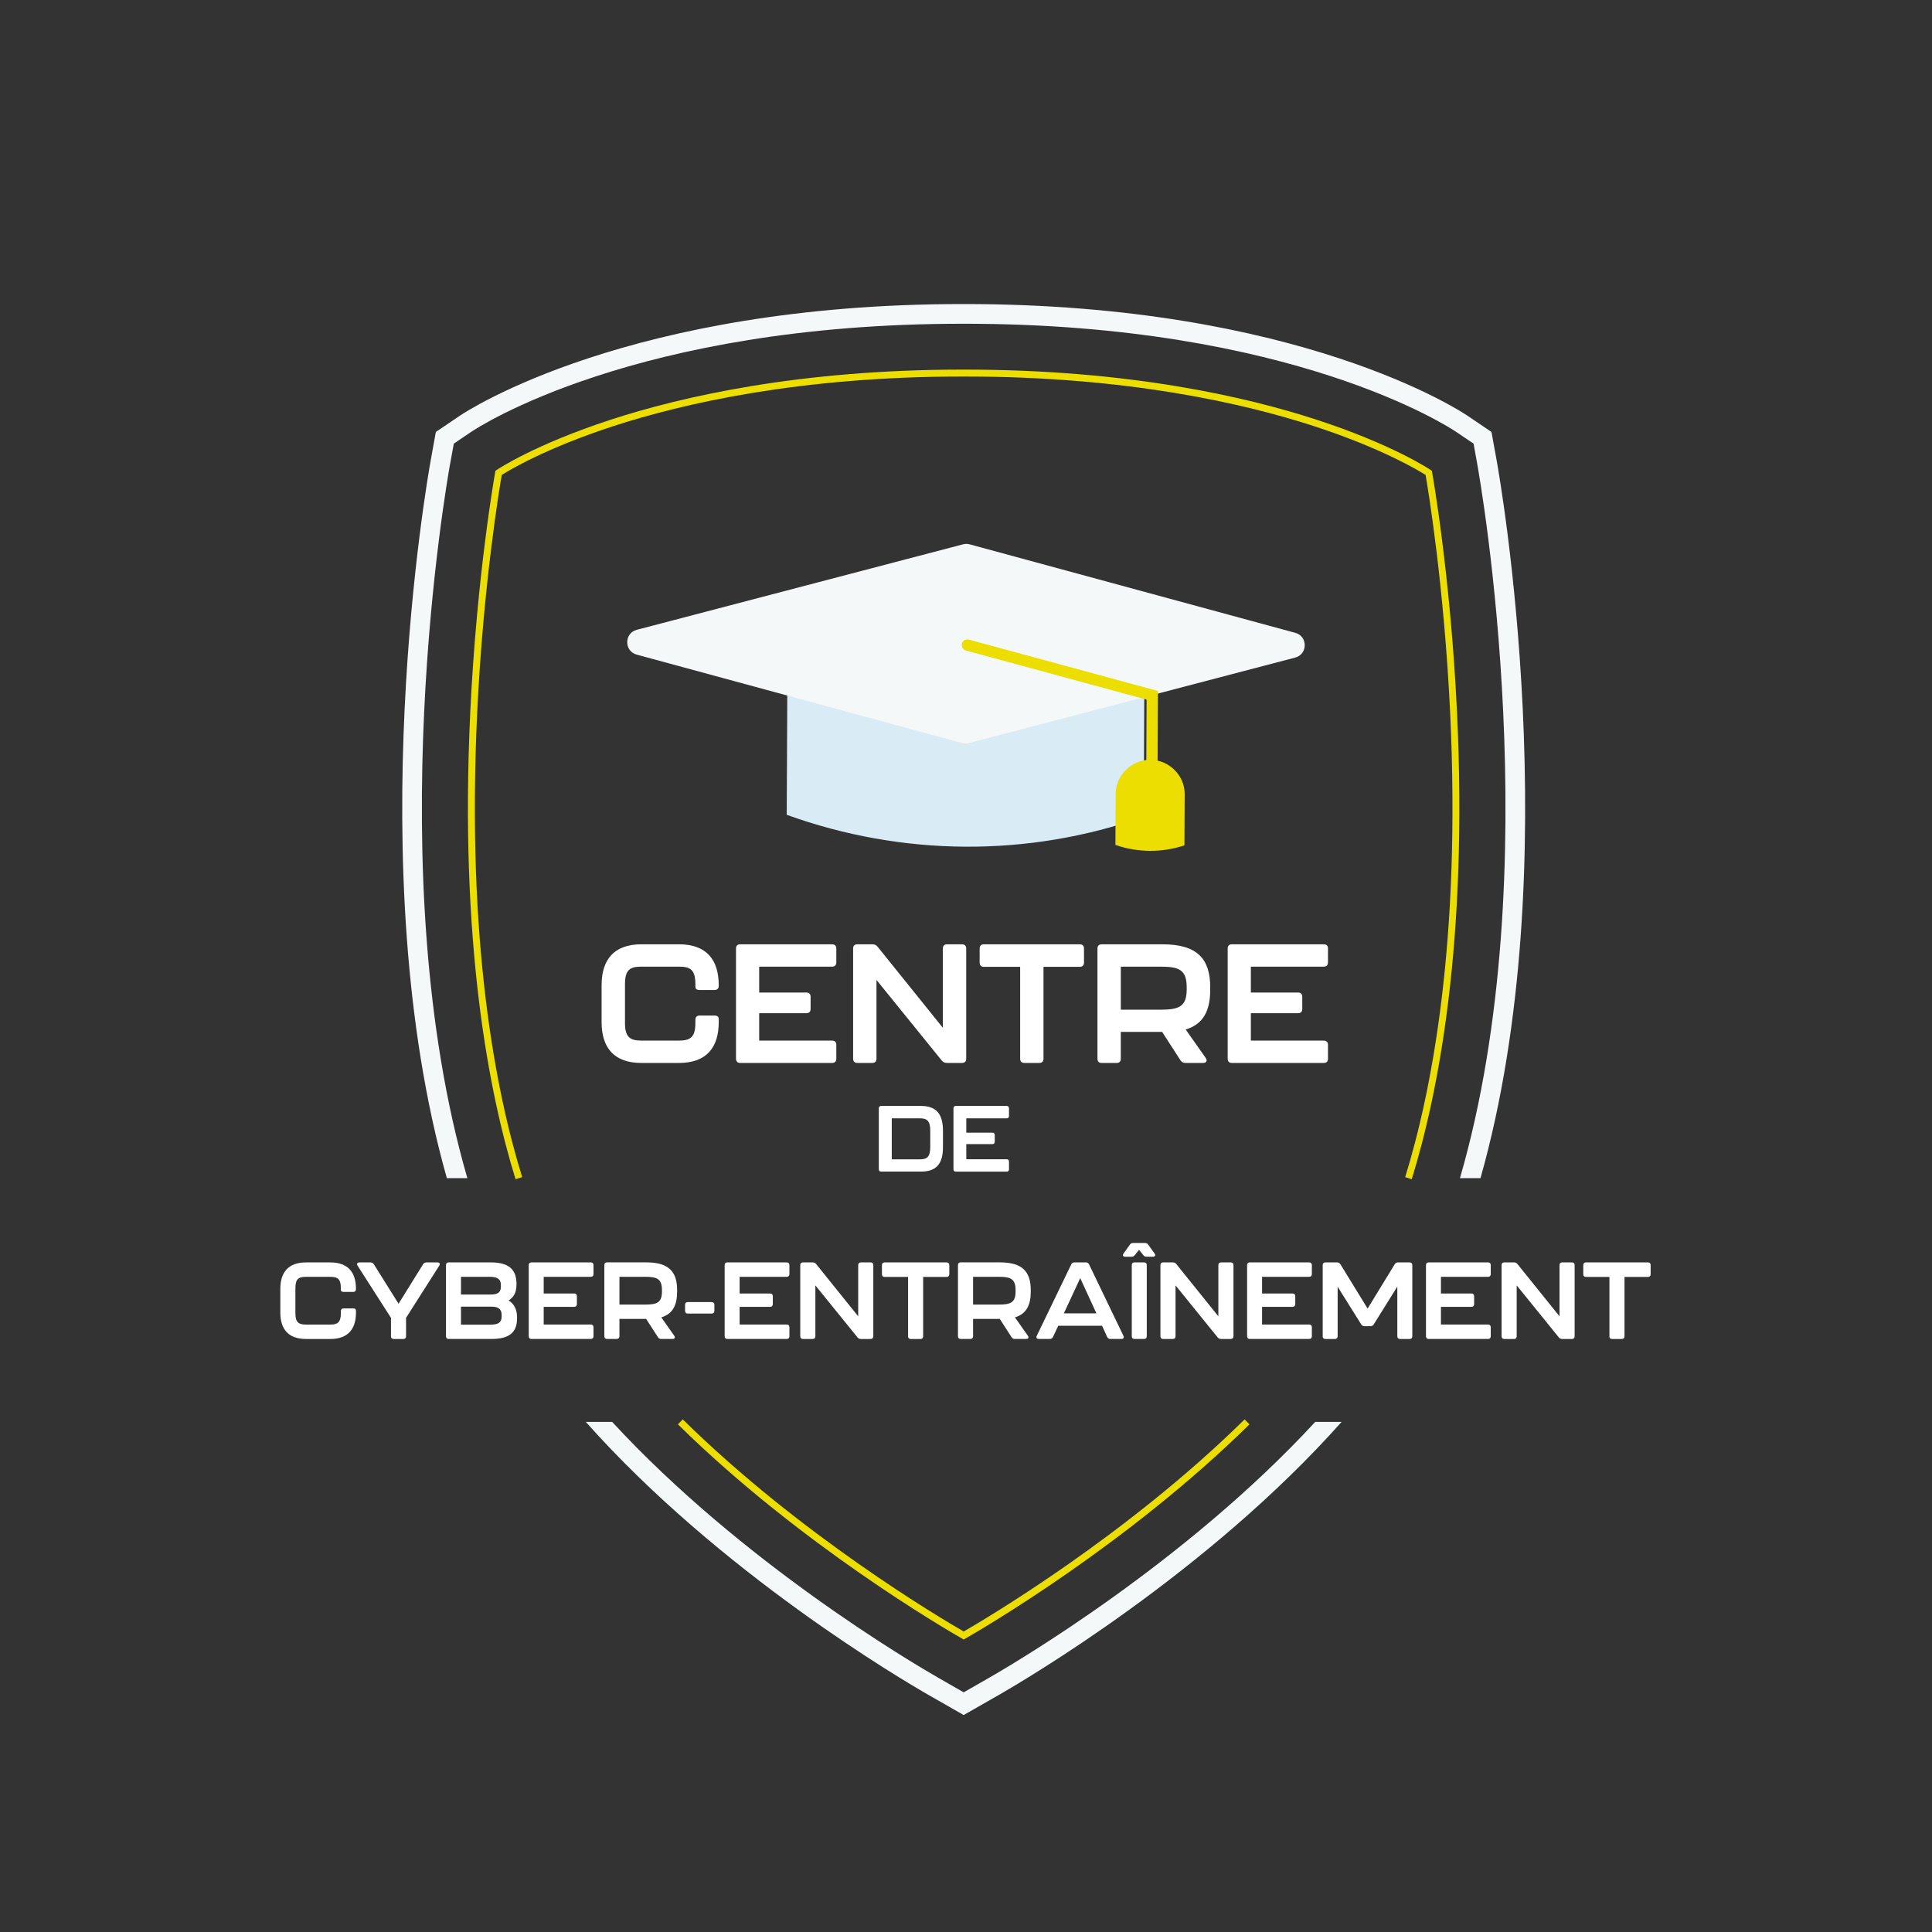
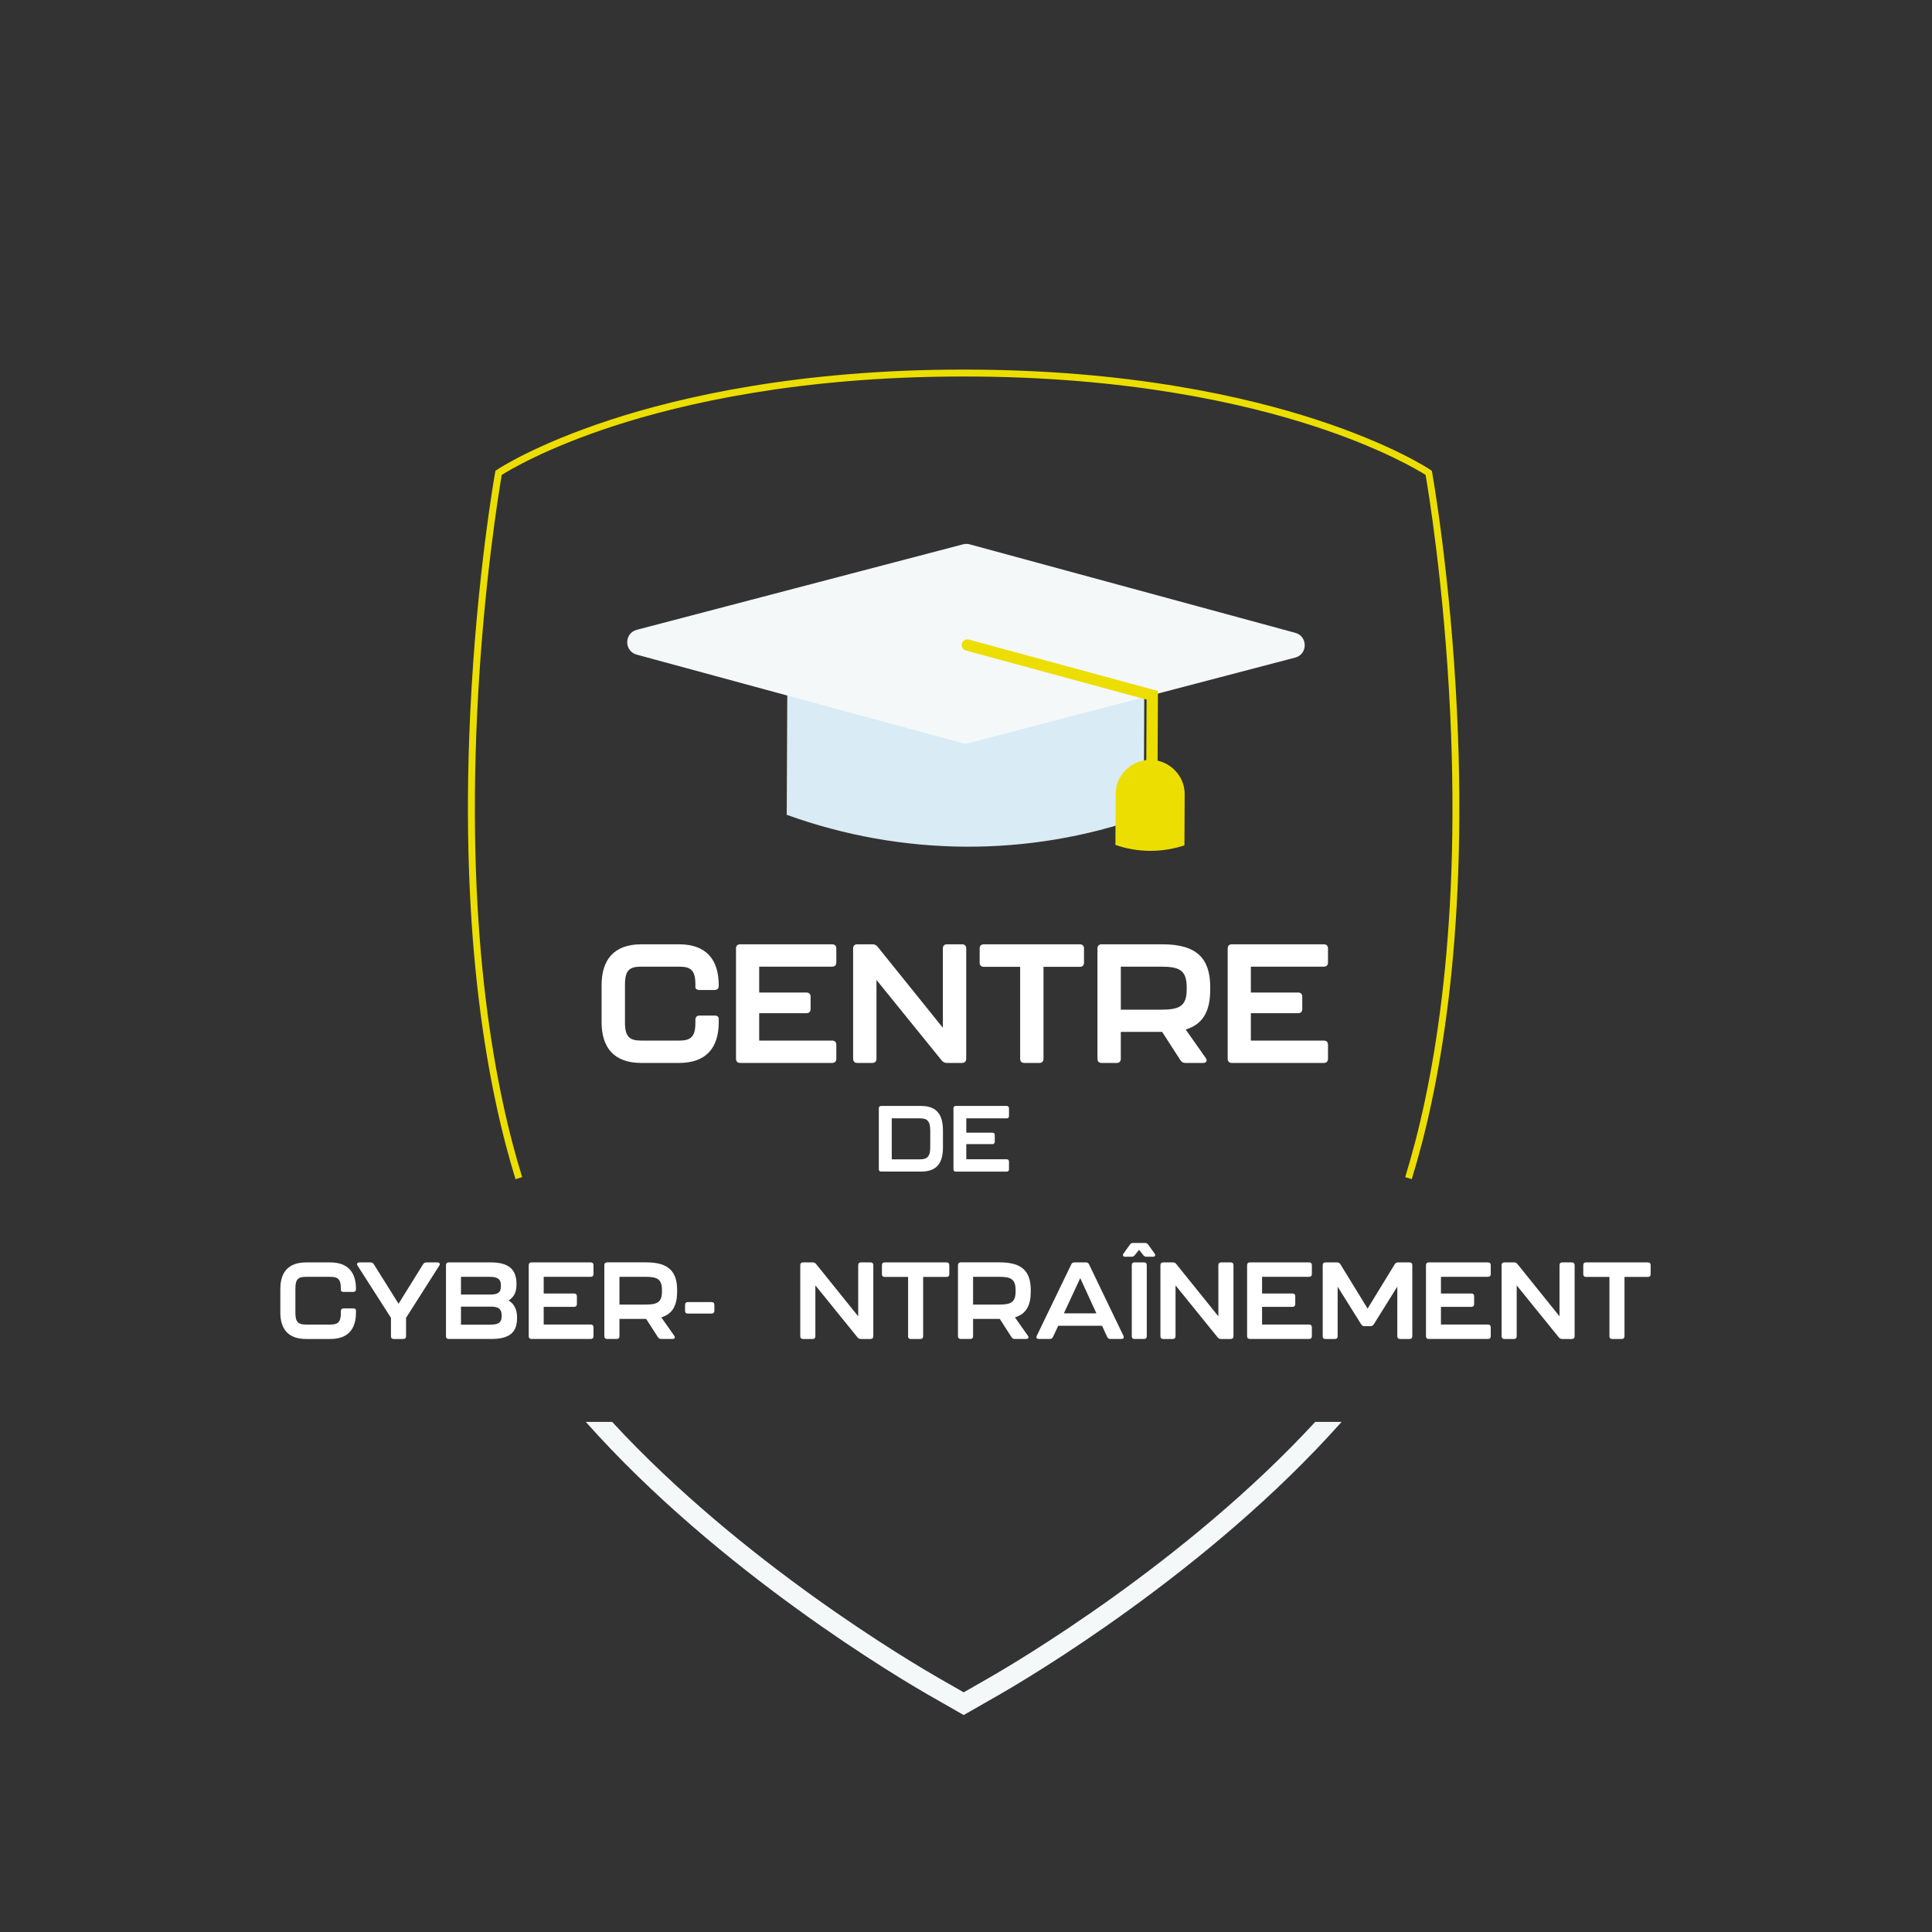
<svg xmlns="http://www.w3.org/2000/svg" viewBox="0 0 837.68 837.68">
  <rect x="0" y="0" width="837.68" height="837.68" fill="#333333" stroke="none" />
  <defs>
    <style>.c{fill:#fff;}.d{fill:#d9ebf4;}.e{fill:none;}.f{fill:#ecde00;}.g{fill:#f4f8f9;}</style>
  </defs>
  <g id="a">
    <path class="e" d="M540.69,616.49c-52.19,51.43-114.07,87.61-122.85,92.63-8.78-5.02-70.66-41.2-122.85-92.63h-29.58c56.45,61.19,130.27,104.59,141.82,111.19l10.61,6.07,10.61-6.07c11.55-6.61,85.37-50,141.82-111.19" />
    <path class="e" d="M640.51,201.21l-1.6-8.86-7.46-5.04c-2.83-1.92-71.03-46.94-213.42-46.93h-.63c-142.16,0-210.36,45.02-213.19,46.93l-7.45,5.04-1.61,8.86c-1.33,7.36-31.14,176.42,7.5,309.62h22.32c-40.45-130.77-8.78-305.81-8.78-305.81,0,0,63.96-43.27,201.24-43.27,.14,0,.27,0,.4,0s.27,0,.4,0c137.28,0,201.24,43.27,201.24,43.27,0,0,31.67,175.04-8.78,305.81h22.32c38.68-133.28,8.84-302.25,7.5-309.62Z" />
  </g>
  <g id="b">
    <g>
      <path class="f" d="M612.13,511.27l-2.87-.89c11.5-37.16,24.21-102.27,19.5-201.38-2.64-55.45-9.67-97.46-10.65-103.08-3.02-1.91-19.03-11.59-48.4-21.16-30.12-9.81-80.85-21.51-151.48-21.51h-.8c-70.63,0-121.36,11.7-151.48,21.51-29.38,9.57-45.39,19.25-48.4,21.16-.97,5.62-8.01,47.63-10.65,103.08-4.71,99.12,8,164.22,19.5,201.38l-2.87,.89c-11.57-37.4-24.37-102.88-19.63-202.46,2.83-59.52,10.72-103.62,10.8-104.06l.11-.62,.52-.35c.66-.45,16.54-11.06,49.52-21.82,30.35-9.9,81.46-21.71,152.57-21.71h.8c71.11,0,122.22,11.8,152.57,21.71,32.97,10.76,48.86,21.37,49.52,21.82l.52,.35,.11,.62c.08,.44,7.97,44.55,10.8,104.06,4.74,99.57-8.06,165.06-19.63,202.46Z" />
-       <path class="f" d="M417.83,710.86l-.74-.43c-7.06-4.03-70.45-40.92-123.16-92.87l2.11-2.14c50.93,50.19,111.9,86.26,121.8,91.97,9.9-5.71,70.87-41.78,121.8-91.97l2.11,2.14c-52.71,51.95-116.1,88.83-123.16,92.87l-.74,.43Z" />
-       <path class="g" d="M195.15,201.21l1.61-8.86,7.45-5.04c2.83-1.92,71.03-46.94,213.19-46.94h.63c142.39,0,210.59,45.02,213.42,46.94l7.46,5.04,1.6,8.86c1.33,7.36,31.18,176.33-7.5,309.62h8.9c38.18-134.86,8.36-303.74,7.02-311.14l-2.25-12.4-10.44-7.06c-2.92-1.98-73.24-48.41-218.19-48.4h-.63c-144.78,0-215.09,46.43-218.01,48.4l-10.44,7.06-2.24,12.4c-1.34,7.41-31.13,176.36,7.02,311.14h8.89c-38.64-133.2-8.84-302.25-7.5-309.62Z" />
      <path class="g" d="M428.45,727.69l-10.61,6.07-10.61-6.07c-11.55-6.61-85.37-50-141.82-111.19h-11.43c58.07,65.33,136.94,111.72,149,118.62l14.86,8.49,14.85-8.49c12.07-6.9,90.93-53.28,149.01-118.62h-11.43c-56.45,61.19-130.27,104.59-141.82,111.19Z" />
      <g>
        <path class="d" d="M495.9,354.1c-50.04,17.7-104.76,17.26-154.79-.82,.11-24.81,.23-49.65,.34-74.54,51.59,.23,103.2,.63,154.78,.7-.11,24.85-.23,49.73-.33,74.65Z" />
        <path class="g" d="M561.56,285.12l-141.49,37.08c-.94,.24-1.93,.24-2.87-.02l-141.14-38.35c-5.5-1.5-5.47-9.31,.05-10.76l141.48-37.07c.94-.24,1.94-.24,2.87,.02l141.14,38.36c5.5,1.49,5.47,9.31-.05,10.75Z" />
        <path class="f" d="M499.36,355h-.01c-1.36,0-2.45-1.11-2.44-2.46l.23-49.2-78.34-21.29c-1.3-.36-2.08-1.7-1.72-3.01,.36-1.3,1.69-2.08,3.01-1.72l81.97,22.28-.25,52.96c0,1.35-1.1,2.44-2.45,2.44Z" />
        <path class="f" d="M513.56,366.52c-9.7,3.25-20.23,3.19-29.93-.17,.03-7.38,.07-14.77,.1-22.16,.02-7.97,6.7-14.67,14.88-14.76h.3c8.18,.17,14.8,6.91,14.74,14.88-.03,7.4-.07,14.8-.1,22.21Z" />
      </g>
      <g>
        <path class="c" d="M260.84,443.17v-15.96c0-10.93,5.17-17.78,17.27-17.78h16.25c12.09,0,17.27,6.85,17.27,17.78v.22c0,1.17-.66,1.82-1.82,1.82h-6.48c-1.17,0-1.82-.51-1.82-1.24v-1.17c0-6.34-2.11-7.72-7.14-7.72h-16.25c-5.03,0-7.14,1.38-7.14,7.72v16.69c0,6.27,2.26,7.65,7.14,7.65h16.25c4.88,0,7.14-1.38,7.14-7.65v-1.38c0-1.17,.66-1.82,1.82-1.82h6.48c1.17,0,1.82,.51,1.82,1.38v1.46c0,10.86-5.17,17.71-17.27,17.71h-16.25c-12.1,0-17.27-6.85-17.27-17.71Z" />
        <path class="c" d="M319.12,459.05v-47.8c0-1.17,.66-1.82,1.82-1.82h39.85c1.17,0,1.82,.66,1.82,1.82v6.05c0,1.17-.66,1.82-1.82,1.82h-31.62v11.22h20.47c1.17,0,1.82,.66,1.82,1.82v5.32c0,1.17-.66,1.82-1.82,1.82h-20.47v11.88h31.62c1.17,0,1.82,.66,1.82,1.82v6.05c0,1.17-.66,1.82-1.82,1.82h-39.85c-1.17,0-1.82-.66-1.82-1.82Z" />
        <path class="c" d="M369.9,459.05v-47.8c0-1.17,.66-1.82,1.82-1.82h6.56c.95,0,1.68,.36,2.26,1.09l28.27,35.12v-34.39c0-1.17,.66-1.82,1.82-1.82h6.48c1.17,0,1.82,.66,1.82,1.82v47.8c0,1.17-.66,1.82-1.82,1.82h-6.56c-.95,0-1.68-.36-2.26-1.09l-28.27-34.9v34.17c0,1.17-.66,1.82-1.82,1.82h-6.48c-1.17,0-1.82-.66-1.82-1.82Z" />
        <path class="c" d="M442.32,459.05v-39.85h-15.74c-1.17,0-1.82-.66-1.82-1.82v-6.12c0-1.17,.66-1.82,1.82-1.82h41.6c1.17,0,1.82,.66,1.82,1.82v6.12c0,1.17-.66,1.82-1.82,1.82h-15.74v39.85c0,1.17-.66,1.82-1.82,1.82h-6.48c-1.17,0-1.82-.66-1.82-1.82Z" />
        <path class="c" d="M514.09,446.38l8.67,12.31c.87,1.24,.29,2.19-1.17,2.19h-7.58c-.95,0-1.68-.36-2.19-1.17l-7.94-12.31h-17.92v11.66c0,1.17-.66,1.82-1.82,1.82h-6.48c-1.17,0-1.82-.66-1.82-1.82v-47.8c0-1.17,.66-1.82,1.82-1.82h26.45c14.94,0,20.62,6.27,20.62,18.58v1.09c0,8.89-2.84,14.94-10.64,17.27Zm.44-18.29c0-7.58-3.28-8.96-11.22-8.96h-17.34v18.65h17.34c7.8,0,11.22-1.31,11.22-8.74v-.95Z" />
        <path class="c" d="M532.3,459.05v-47.8c0-1.17,.66-1.82,1.82-1.82h39.85c1.17,0,1.82,.66,1.82,1.82v6.05c0,1.17-.66,1.82-1.82,1.82h-31.62v11.22h20.47c1.17,0,1.82,.66,1.82,1.82v5.32c0,1.17-.66,1.82-1.82,1.82h-20.47v11.88h31.62c1.17,0,1.82,.66,1.82,1.82v6.05c0,1.17-.66,1.82-1.82,1.82h-39.85c-1.17,0-1.82-.66-1.82-1.82Z" />
        <path class="c" d="M381.04,506.98v-26.45c0-.64,.36-1.01,1.01-1.01h17.29c6.65,0,9.51,3.55,9.51,10.68v7.26c0,7.09-2.86,10.52-9.51,10.52h-17.29c-.65,0-1.01-.36-1.01-1.01Zm17.66-4.31c3.06,0,4.64-.85,4.64-5.28v-7.14c0-4.43-1.49-5.36-4.64-5.36h-12.05v17.78h12.05Z" />
        <path class="c" d="M413.41,506.98v-26.45c0-.64,.36-1.01,1.01-1.01h22.05c.64,0,1.01,.36,1.01,1.01v3.35c0,.64-.36,1.01-1.01,1.01h-17.5v6.21h11.33c.64,0,1.01,.36,1.01,1.01v2.94c0,.64-.36,1.01-1.01,1.01h-11.33v6.57h17.5c.64,0,1.01,.36,1.01,1.01v3.35c0,.64-.36,1.01-1.01,1.01h-22.05c-.64,0-1.01-.36-1.01-1.01Z" />
        <path class="c" d="M121.55,569.13v-10.3c0-7.05,3.34-11.47,11.15-11.47h10.49c7.81,0,11.15,4.42,11.15,11.47v.14c0,.75-.42,1.18-1.18,1.18h-4.19c-.75,0-1.18-.33-1.18-.8v-.75c0-4.09-1.36-4.99-4.61-4.99h-10.49c-3.25,0-4.61,.89-4.61,4.99v10.77c0,4.04,1.46,4.94,4.61,4.94h10.49c3.15,0,4.61-.89,4.61-4.94v-.89c0-.75,.42-1.18,1.18-1.18h4.19c.75,0,1.18,.33,1.18,.89v.94c0,7.01-3.34,11.43-11.15,11.43h-10.49c-7.81,0-11.15-4.42-11.15-11.43Z" />
        <path class="c" d="M169.52,579.38v-7.99l-14.48-22.62c-.52-.8-.14-1.41,.8-1.41h4.84c.61,0,1.08,.28,1.41,.8l10.72,17.12,10.63-17.12c.33-.52,.8-.8,1.41-.8h4.8c.94,0,1.32,.61,.8,1.41l-14.39,22.62v7.99c0,.75-.42,1.18-1.18,1.18h-4.19c-.75,0-1.18-.42-1.18-1.18Z" />
        <path class="c" d="M193.37,579.38v-30.85c0-.75,.42-1.18,1.18-1.18h18.2c7.95,0,11.1,3.1,11.19,9.17v.47c0,3.9-1.6,5.74-3.43,6.87,1.88,1.13,3.67,3.2,3.67,7.29v.42c0,6.02-3.15,8.98-11.1,8.98h-18.53c-.75,0-1.18-.42-1.18-1.18Zm19.52-18.11c2.45,0,4.28-.61,4.28-3.34v-.75c0-2.82-1.83-3.57-4.84-3.57h-12.46v7.67h13.03Zm-.23,13.07c2.92,0,4.84-.66,4.84-3.48v-.75c0-2.77-1.83-3.57-4.37-3.57h-13.26v7.81h12.79Z" />
        <path class="c" d="M229.25,579.38v-30.85c0-.75,.42-1.18,1.18-1.18h25.72c.75,0,1.18,.42,1.18,1.18v3.9c0,.75-.42,1.17-1.18,1.17h-20.41v7.24h13.21c.75,0,1.18,.42,1.18,1.17v3.43c0,.75-.42,1.18-1.18,1.18h-13.21v7.67h20.41c.75,0,1.18,.42,1.18,1.18v3.9c0,.75-.42,1.18-1.18,1.18h-25.72c-.75,0-1.18-.42-1.18-1.18Z" />
        <path class="c" d="M286.73,571.19l5.6,7.95c.56,.8,.19,1.41-.75,1.41h-4.89c-.61,0-1.08-.24-1.41-.75l-5.13-7.95h-11.57v7.52c0,.75-.42,1.18-1.18,1.18h-4.19c-.75,0-1.18-.42-1.18-1.18v-30.85c0-.75,.42-1.18,1.18-1.18h17.07c9.64,0,13.31,4.04,13.31,11.99v.71c0,5.74-1.83,9.64-6.87,11.15Zm.28-11.8c0-4.89-2.12-5.79-7.24-5.79h-11.19v12.04h11.19c5.03,0,7.24-.85,7.24-5.64v-.61Z" />
        <path class="c" d="M297.03,568.37v-2.63c0-.75,.42-1.18,1.18-1.18h10.35c.75,0,1.18,.42,1.18,1.18v2.63c0,.75-.42,1.17-1.18,1.17h-10.35c-.75,0-1.18-.42-1.18-1.17Z" />
-         <path class="c" d="M314.2,579.38v-30.85c0-.75,.42-1.18,1.18-1.18h25.72c.75,0,1.18,.42,1.18,1.18v3.9c0,.75-.42,1.17-1.18,1.17h-20.41v7.24h13.21c.75,0,1.18,.42,1.18,1.17v3.43c0,.75-.42,1.18-1.18,1.18h-13.21v7.67h20.41c.75,0,1.18,.42,1.18,1.18v3.9c0,.75-.42,1.18-1.18,1.18h-25.72c-.75,0-1.18-.42-1.18-1.18Z" />
        <path class="c" d="M346.98,579.38v-30.85c0-.75,.42-1.18,1.18-1.18h4.23c.61,0,1.08,.23,1.46,.71l18.25,22.67v-22.2c0-.75,.42-1.18,1.18-1.18h4.19c.75,0,1.18,.42,1.18,1.18v30.85c0,.75-.42,1.18-1.18,1.18h-4.23c-.61,0-1.08-.24-1.46-.71l-18.25-22.53v22.06c0,.75-.42,1.18-1.18,1.18h-4.19c-.75,0-1.18-.42-1.18-1.18Z" />
        <path class="c" d="M393.73,579.38v-25.72h-10.16c-.75,0-1.18-.42-1.18-1.18v-3.95c0-.75,.42-1.18,1.18-1.18h26.85c.75,0,1.18,.42,1.18,1.18v3.95c0,.75-.42,1.18-1.18,1.18h-10.16v25.72c0,.75-.42,1.18-1.18,1.18h-4.19c-.75,0-1.18-.42-1.18-1.18Z" />
        <path class="c" d="M440.06,571.19l5.6,7.95c.56,.8,.19,1.41-.75,1.41h-4.89c-.61,0-1.08-.24-1.41-.75l-5.13-7.95h-11.57v7.52c0,.75-.42,1.18-1.18,1.18h-4.19c-.75,0-1.18-.42-1.18-1.18v-30.85c0-.75,.42-1.18,1.18-1.18h17.07c9.64,0,13.31,4.04,13.31,11.99v.71c0,5.74-1.83,9.64-6.87,11.15Zm.28-11.8c0-4.89-2.12-5.79-7.24-5.79h-11.19v12.04h11.19c5.03,0,7.24-.85,7.24-5.64v-.61Z" />
        <path class="c" d="M480.04,579.66l-2.21-4.84h-19l-2.26,4.84c-.28,.56-.75,.89-1.41,.89h-4.75c-.89,0-1.27-.56-.89-1.36l14.96-30.99c.28-.56,.71-.85,1.36-.85h4.99c.66,0,1.08,.28,1.36,.85l14.91,30.99c.38,.8,0,1.36-.89,1.36h-4.75c-.66,0-1.13-.28-1.41-.89Zm-4.66-10.21l-7.01-15.28-7.1,15.28h14.11Z" />
        <path class="c" d="M491.33,538.93h5.13c.61,0,1.03,.23,1.41,.75l2.73,3.81c.56,.8,.23,1.41-.71,1.41h-2.73c-.61,0-1.08-.19-1.46-.71l-1.83-2.3-1.83,2.3c-.38,.52-.85,.71-1.46,.71h-2.68c-.94,0-1.32-.61-.75-1.41l2.77-3.86c.38-.52,.8-.71,1.41-.71Zm-.61,40.44v-30.85c0-.75,.42-1.18,1.18-1.18h4.14c.75,0,1.18,.42,1.18,1.18v30.85c0,.75-.42,1.18-1.18,1.18h-4.14c-.75,0-1.18-.42-1.18-1.18Z" />
        <path class="c" d="M503.14,579.38v-30.85c0-.75,.42-1.18,1.18-1.18h4.23c.61,0,1.08,.23,1.46,.71l18.25,22.67v-22.2c0-.75,.42-1.18,1.18-1.18h4.19c.75,0,1.18,.42,1.18,1.18v30.85c0,.75-.42,1.18-1.18,1.18h-4.23c-.61,0-1.08-.24-1.46-.71l-18.25-22.53v22.06c0,.75-.42,1.18-1.18,1.18h-4.19c-.75,0-1.18-.42-1.18-1.18Z" />
        <path class="c" d="M540.72,579.38v-30.85c0-.75,.42-1.18,1.18-1.18h25.72c.75,0,1.18,.42,1.18,1.18v3.9c0,.75-.42,1.17-1.18,1.17h-20.41v7.24h13.21c.75,0,1.18,.42,1.18,1.17v3.43c0,.75-.42,1.18-1.18,1.18h-13.21v7.67h20.41c.75,0,1.18,.42,1.18,1.18v3.9c0,.75-.42,1.18-1.18,1.18h-25.72c-.75,0-1.18-.42-1.18-1.18Z" />
        <path class="c" d="M573.5,579.38v-30.85c0-.75,.42-1.18,1.18-1.18h5.08c.61,0,1.08,.28,1.41,.8l11.8,19.23,11.76-19.23c.33-.52,.8-.8,1.41-.8h5.03c.75,0,1.18,.42,1.18,1.18v30.85c0,.75-.42,1.18-1.18,1.18h-4.14c-.75,0-1.18-.42-1.18-1.18v-21.54l-10.21,16.37c-.33,.52-.8,.8-1.41,.8h-2.63c-.61,0-1.08-.28-1.41-.8l-10.21-16.32v21.49c0,.75-.42,1.18-1.18,1.18h-4.14c-.75,0-1.18-.42-1.18-1.18Z" />
        <path class="c" d="M618.28,579.38v-30.85c0-.75,.42-1.18,1.18-1.18h25.72c.75,0,1.18,.42,1.18,1.18v3.9c0,.75-.42,1.17-1.18,1.17h-20.41v7.24h13.21c.75,0,1.18,.42,1.18,1.17v3.43c0,.75-.42,1.18-1.18,1.18h-13.21v7.67h20.41c.75,0,1.18,.42,1.18,1.18v3.9c0,.75-.42,1.18-1.18,1.18h-25.72c-.75,0-1.18-.42-1.18-1.18Z" />
        <path class="c" d="M651.06,579.38v-30.85c0-.75,.42-1.18,1.18-1.18h4.23c.61,0,1.08,.23,1.46,.71l18.25,22.67v-22.2c0-.75,.42-1.18,1.18-1.18h4.19c.75,0,1.18,.42,1.18,1.18v30.85c0,.75-.42,1.18-1.18,1.18h-4.23c-.61,0-1.08-.24-1.46-.71l-18.25-22.53v22.06c0,.75-.42,1.18-1.18,1.18h-4.19c-.75,0-1.18-.42-1.18-1.18Z" />
        <path class="c" d="M697.82,579.38v-25.72h-10.16c-.75,0-1.18-.42-1.18-1.18v-3.95c0-.75,.42-1.18,1.18-1.18h26.85c.75,0,1.18,.42,1.18,1.18v3.95c0,.75-.42,1.18-1.18,1.18h-10.16v25.72c0,.75-.42,1.18-1.18,1.18h-4.19c-.75,0-1.18-.42-1.18-1.18Z" />
      </g>
    </g>
  </g>
</svg>